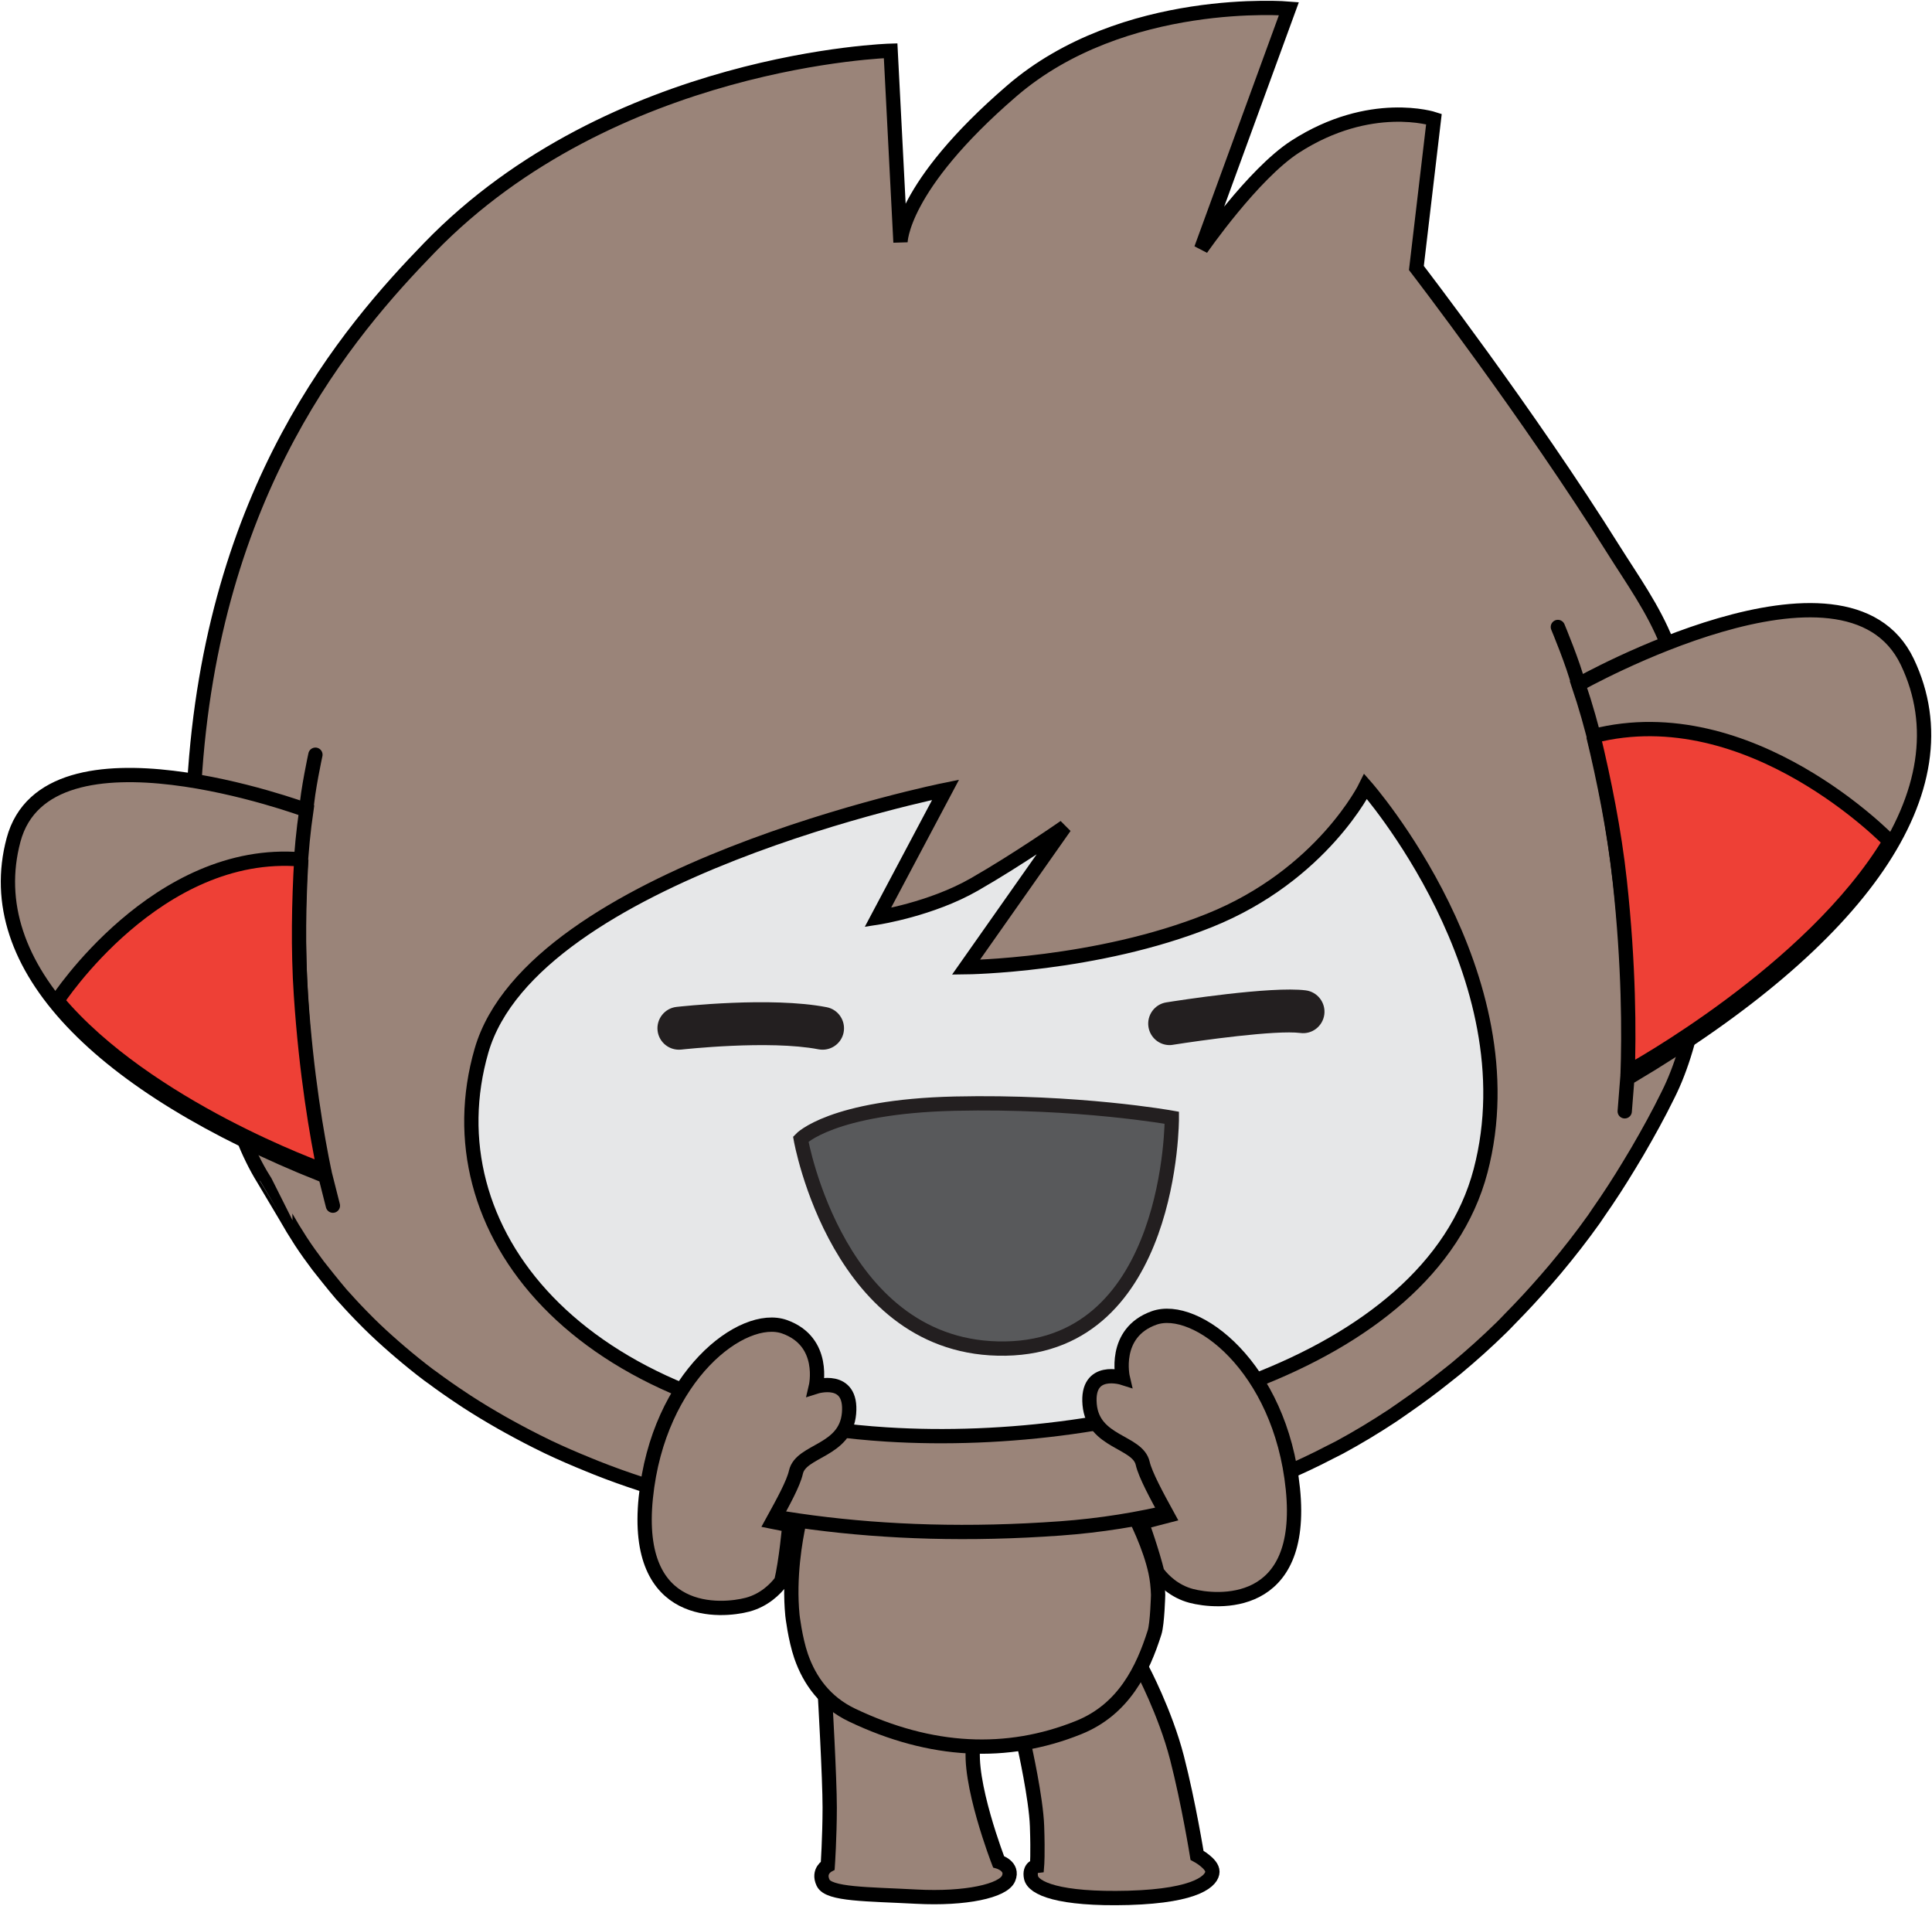
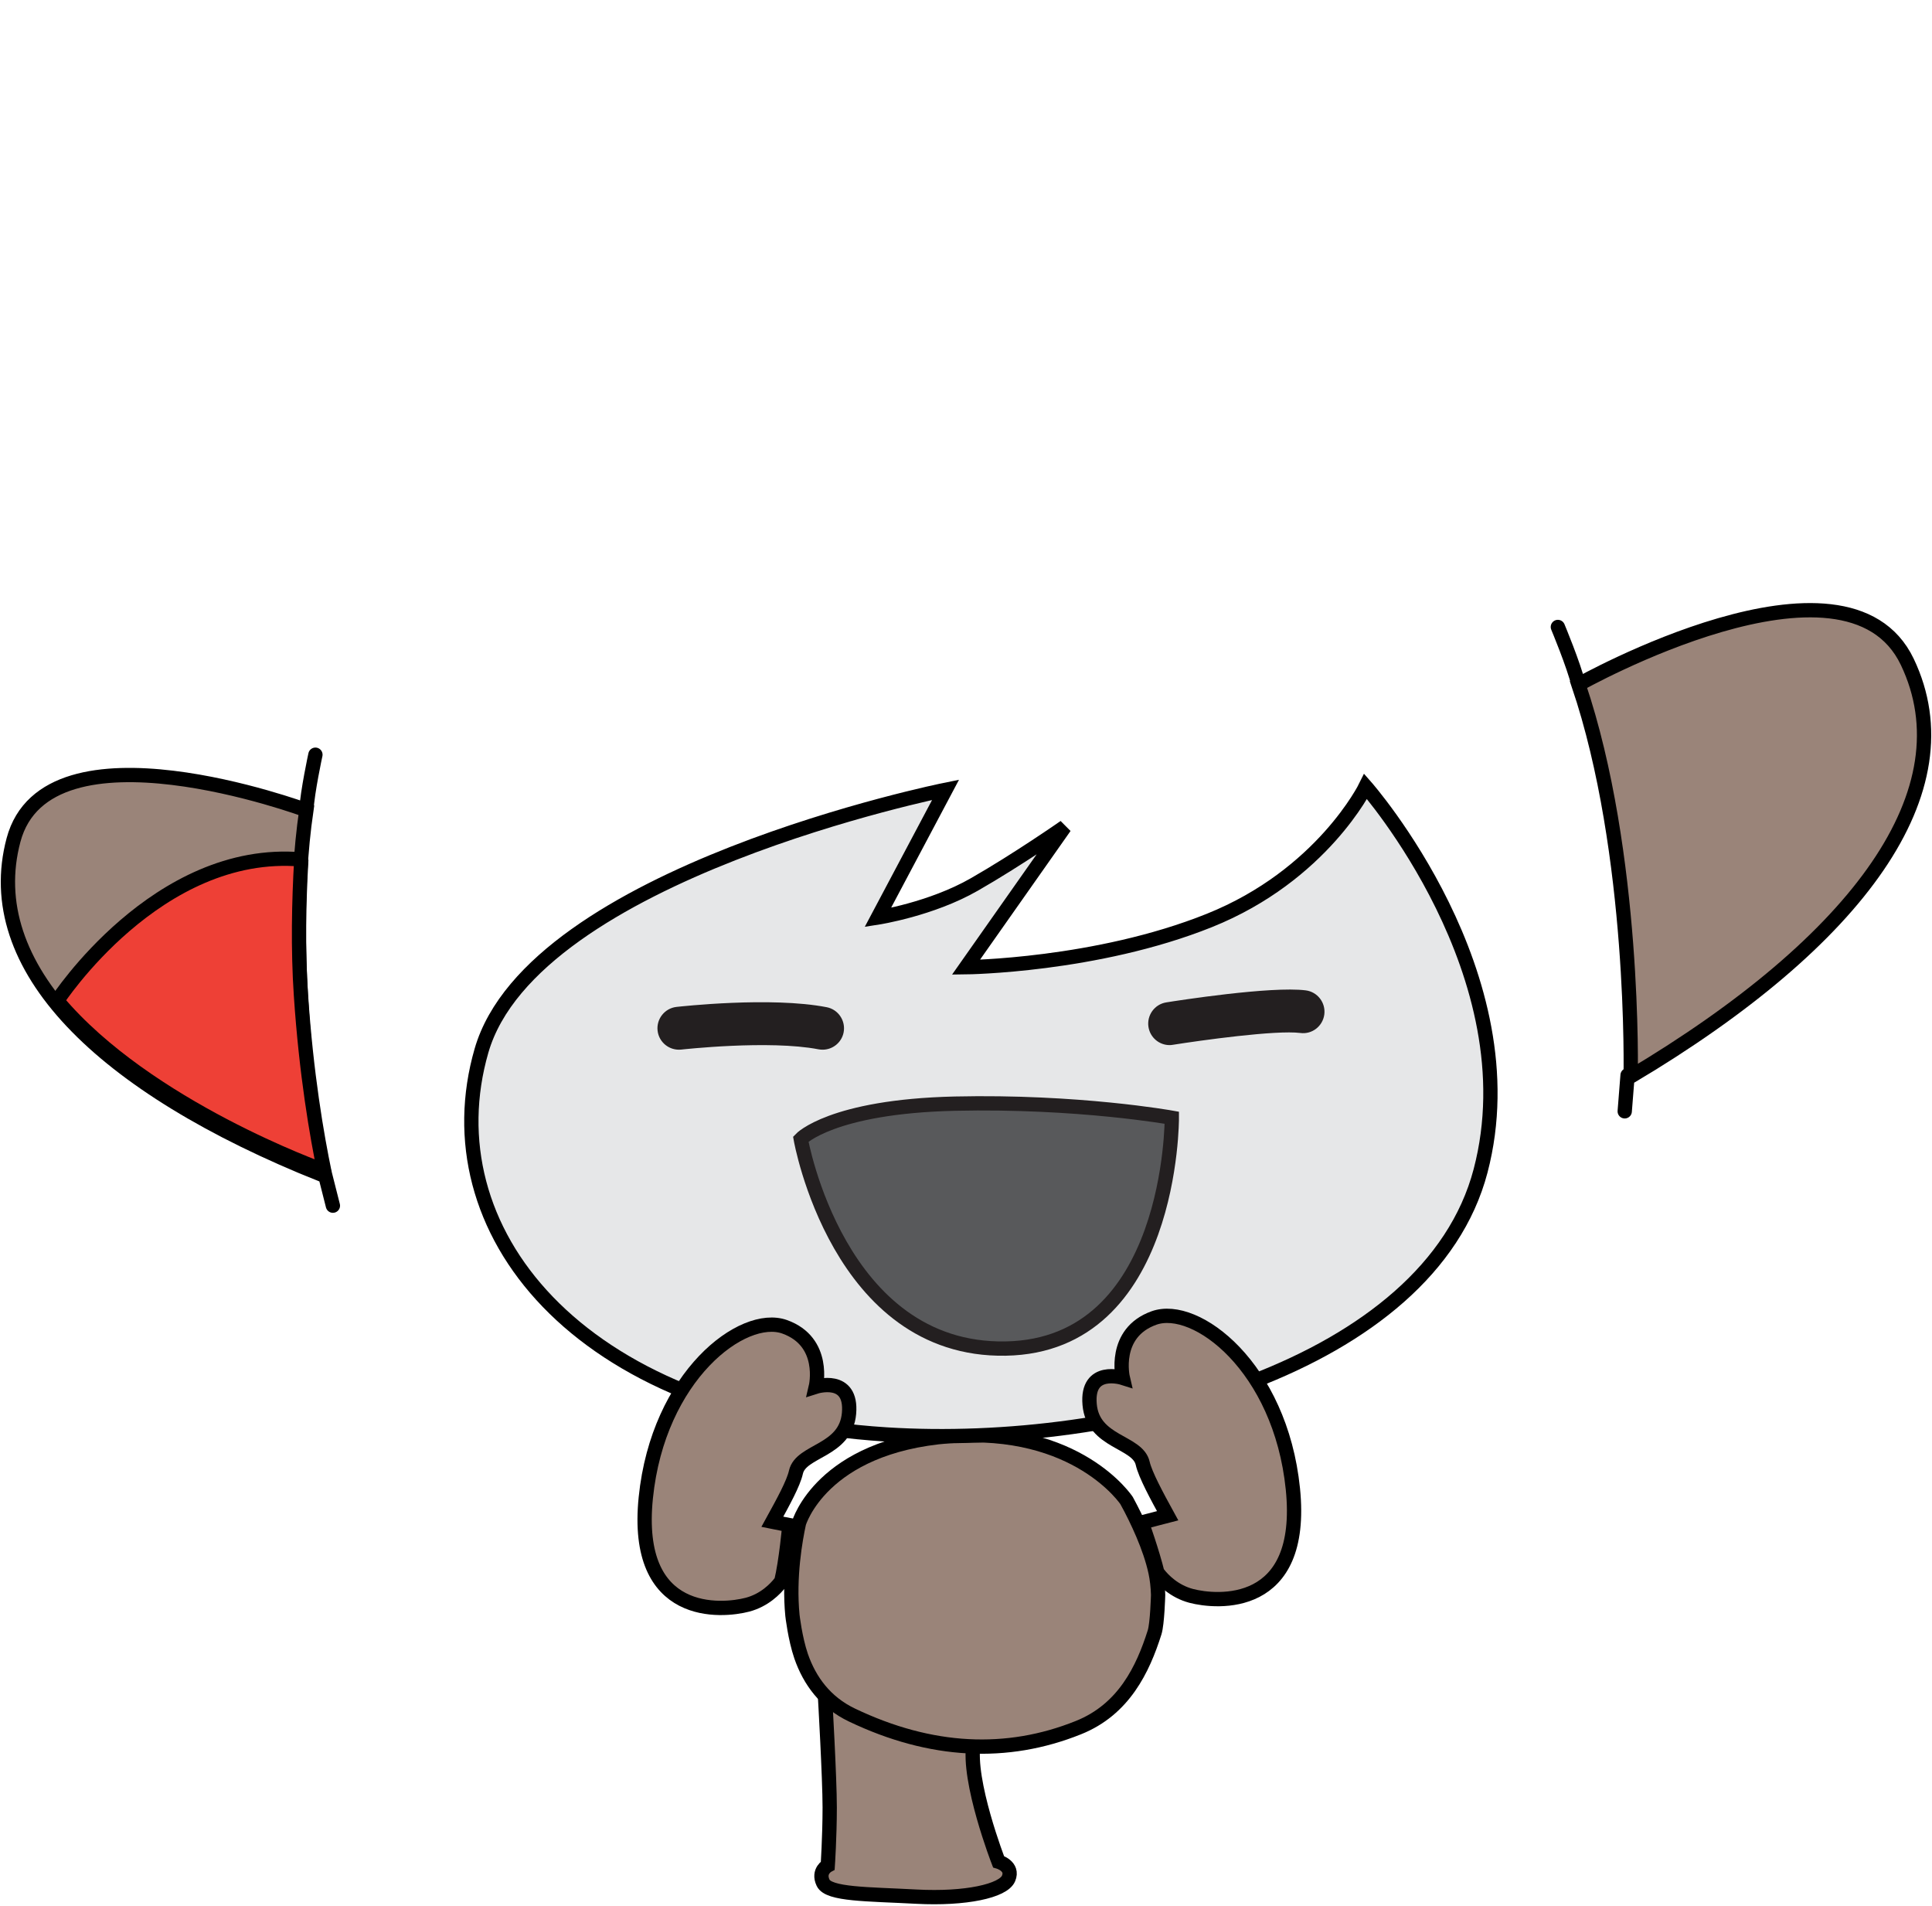
<svg xmlns="http://www.w3.org/2000/svg" version="1.1" width="121.801" height="120.144" viewBox="0.2 0.108 121.801 120.144">
  <g id="ID0.5678275343962014">
    <path id="L_Leg_1_" fill="#9A8479" stroke="#000000" d="M 56.702 104.605 C 52.812 103.119 52.209 106.988 52.209 106.988 C 52.209 106.988 52.508 112.16 52.508 114.051 C 52.505 115.943 52.385 117.702 52.385 117.702 C 52.385 117.702 51.74 118.047 52.092 118.789 C 52.443 119.535 54.874 119.498 57.969 119.663 C 61.065 119.828 63.453 119.305 63.783 118.516 C 64.114 117.737 63.151 117.46 63.151 117.46 C 63.151 117.46 61.167 112.341 61.578 110.01 C 62.127 106.901 60.591 106.091 56.702 104.605 L 56.702 104.605 L 56.702 104.605 L 56.702 104.605 L 56.702 104.605 L 56.702 104.605 L 56.702 104.605 L 56.702 104.605 L 56.702 104.605 L 56.702 104.605 L 56.702 104.605 L 56.702 104.605 L 56.702 104.605 Z " stroke-width="0.901" />
-     <path id="R_Leg_2_" fill="#9A8479" stroke="#000000" d="M 66.745 105.295 C 63.82 106.633 64.788 110.206 64.788 110.206 C 64.788 110.206 65.519 113.459 65.579 115.226 C 65.641 116.992 65.579 117.722 65.579 117.722 C 65.579 117.722 65.059 117.782 65.2 118.454 C 65.337 119.128 66.917 119.859 71.351 119.739 C 75.788 119.612 76.629 118.606 76.635 118.093 C 76.642 117.578 75.665 117.057 75.665 117.057 C 75.665 117.057 75.137 113.767 74.401 110.908 C 73.663 108.046 72.197 105.299 72.197 105.299 C 71.449 103.734 69.669 103.956 66.745 105.295 L 66.745 105.295 L 66.745 105.295 L 66.745 105.295 L 66.745 105.295 L 66.745 105.295 L 66.745 105.295 L 66.745 105.295 L 66.745 105.295 L 66.745 105.295 L 66.745 105.295 L 66.745 105.295 L 66.745 105.295 Z " stroke-width="0.901" />
    <path id="Belly" fill="#9A8479" stroke="#000000" d="M 60.065 90.633 C 51.983 91.26 50.569 96.12 50.569 96.12 C 50.344 97.148 49.922 99.512 50.158 101.932 C 50.158 101.932 50.322 103.388 50.705 104.505 C 51.242 106.057 52.237 107.419 53.918 108.219 C 58.896 110.595 63.686 110.817 68.187 109.009 C 71.056 107.862 72.255 105.325 72.989 103.007 C 73.165 102.454 73.212 100.642 73.212 100.642 C 73.198 100.12 73.14 99.634 73.047 99.201 C 72.708 97.636 71.891 95.923 71.233 94.708 C 71.235 94.709 68.148 90.006 60.065 90.633 L 60.065 90.633 L 60.065 90.633 L 60.065 90.633 L 60.065 90.633 L 60.065 90.633 L 60.065 90.633 L 60.065 90.633 L 60.065 90.633 L 60.065 90.633 L 60.065 90.633 L 60.065 90.633 L 60.065 90.633 Z " stroke-width="0.901" />
    <g id="Head_1_">
-       <path id="Head" fill="#9A8479" stroke="#000000" d="M 18.24 76.829 C 18.511 77.308 18.801 77.789 19.119 78.277 C 19.138 78.308 19.158 78.34 19.179 78.372 C 19.511 78.879 19.878 79.389 20.263 79.899 C 20.337 79.995 21.293 81.205 21.736 81.715 C 21.797 81.783 21.866 81.852 21.926 81.922 C 22.358 82.407 22.815 82.891 23.297 83.372 C 23.354 83.428 23.407 83.487 23.466 83.542 C 23.977 84.049 24.52 84.543 25.086 85.037 C 25.194 85.131 25.304 85.227 25.417 85.322 C 25.996 85.816 26.597 86.305 27.234 86.785 C 27.294 86.833 27.363 86.879 27.426 86.921 C 28.036 87.376 28.674 87.822 29.334 88.258 C 29.439 88.326 29.54 88.397 29.646 88.465 C 30.341 88.916 31.07 89.354 31.822 89.783 C 31.965 89.864 32.109 89.944 32.255 90.025 C 33.037 90.457 33.842 90.879 34.684 91.285 C 34.715 91.302 34.75 91.313 34.781 91.332 C 35.604 91.723 36.461 92.093 37.34 92.448 C 37.496 92.509 37.647 92.578 37.804 92.637 C 38.695 92.99 39.619 93.323 40.568 93.633 C 40.739 93.689 40.917 93.744 41.09 93.8 C 42.077 94.118 43.087 94.418 44.138 94.683 C 44.146 94.685 44.154 94.687 44.16 94.69 C 45.209 94.96 46.303 95.196 47.417 95.416 C 47.624 95.457 47.832 95.498 48.04 95.54 C 49.139 95.744 50.268 95.925 51.428 96.077 C 56.119 96.691 61.312 96.865 67.049 96.451 C 72.069 96.088 76.744 94.895 81.049 93.064 C 82.067 92.631 83.063 92.164 84.037 91.655 C 84.243 91.547 84.459 91.449 84.662 91.338 C 85.801 90.722 86.904 90.055 87.982 89.344 C 88.238 89.175 88.487 88.992 88.741 88.819 C 89.623 88.211 90.485 87.573 91.319 86.906 C 91.543 86.728 91.769 86.554 91.991 86.372 C 92.984 85.546 93.949 84.68 94.875 83.772 C 95.054 83.597 95.227 83.412 95.404 83.229 C 96.174 82.449 96.923 81.639 97.647 80.805 C 97.853 80.562 98.065 80.327 98.266 80.084 C 99.111 79.074 99.923 78.034 100.691 76.956 C 100.785 76.827 100.867 76.689 100.958 76.56 C 101.637 75.592 102.284 74.591 102.9 73.571 C 103.079 73.28 103.256 72.984 103.431 72.686 C 104.106 71.526 104.759 70.347 105.354 69.132 C 108.815 62.266 108.369 48.403 105.284 40.626 C 104.436 38.485 103.096 36.623 101.941 34.785 C 96.547 26.168 89.495 17 89.495 17 L 90.601 7.612 C 90.601 7.612 86.596 6.302 81.859 9.351 C 79.187 11.074 75.927 15.789 75.927 15.789 L 81.457 0.653 C 81.457 0.653 71.034 -0.234 63.986 5.839 C 56.937 11.912 56.97 15.385 56.97 15.385 L 56.349 3.306 C 56.349 3.306 38.825 3.793 27.264 15.731 C 22.171 20.987 13.546 30.918 12.449 49.524 L 12.419 49.734 C 12.084 54.124 12.94 68.19 16.801 74.41 C 16.8 74.412 18.192 76.746 18.24 76.829 L 18.24 76.829 L 18.24 76.829 L 18.24 76.829 L 18.24 76.829 L 18.24 76.829 L 18.24 76.829 L 18.24 76.829 L 18.24 76.829 L 18.24 76.829 L 18.24 76.829 L 18.24 76.829 L 18.24 76.829 Z " stroke-width="0.901" />
      <path id="Face" fill="#E6E7E8" stroke="#000000" d="M 86.297 49.684 C 86.297 49.684 83.56 55.275 76.44 58.13 C 69.32 60.989 61.099 61.078 61.099 61.078 L 67.323 52.229 C 67.323 52.229 64.344 54.306 61.625 55.861 C 58.907 57.422 55.541 57.944 55.541 57.944 L 59.814 49.892 C 59.814 49.892 33.794 55.13 30.555 66.338 C 27.321 77.545 36.432 89.288 56.086 90.529 C 70.955 91.467 90.304 86.242 93.542 73.911 C 96.781 61.575 86.297 49.684 86.297 49.684 L 86.297 49.684 L 86.297 49.684 L 86.297 49.684 L 86.297 49.684 L 86.297 49.684 L 86.297 49.684 L 86.297 49.684 L 86.297 49.684 L 86.297 49.684 L 86.297 49.684 L 86.297 49.684 L 86.297 49.684 Z " stroke-width="0.901" />
      <g id="R_Ear_1_">
        <path id="Outer_Ear_1_" fill="#9A8479" stroke="#000000" stroke-linecap="round" d="M 99.713 43.255 C 99.713 43.255 116.588 33.745 120.444 41.831 C 124.302 49.918 117.401 59.394 103.003 67.968 C 103.003 67.968 103.321 53.889 99.713 43.255 L 99.713 43.255 L 99.713 43.255 L 99.713 43.255 L 99.713 43.255 L 99.713 43.255 L 99.713 43.255 L 99.713 43.255 L 99.713 43.255 L 99.713 43.255 L 99.713 43.255 L 99.713 43.255 L 99.713 43.255 Z M 99.713 43.255 C 99.41 42.01 98.414 39.629 98.414 39.629 M 102.629 70.16 L 102.809 67.884 " stroke-width="0.901" />
-         <path id="Inner_Ear" fill="#EE4036" stroke="#000000" d="M 102.809 67.882 C 102.903 65.275 102.899 60.981 102.314 55.62 C 101.976 52.501 101.324 49.282 100.654 46.502 L 100.656 46.505 C 110.54 43.981 119.338 53.147 119.338 53.147 L 119.341 53.147 C 114.401 61.375 102.889 67.654 102.889 67.654 L 102.809 67.882 L 102.809 67.882 L 102.809 67.882 L 102.809 67.882 L 102.809 67.882 L 102.809 67.882 L 102.809 67.882 L 102.809 67.882 L 102.809 67.882 L 102.809 67.882 L 102.809 67.882 L 102.809 67.882 L 102.809 67.882 Z " stroke-width="0.901" />
      </g>
      <g id="L_Ear">
        <path id="Outer_Ear_2_" fill="#9A8479" stroke="#000000" stroke-linecap="round" d="M 20.512 74.17 C 6.496 68.574 -1.067 61.008 1.052 53.059 C 3.171 45.109 19.513 51.178 19.513 51.178 C 18.015 61.407 20.512 74.17 20.512 74.17 L 20.512 74.17 L 20.512 74.17 L 20.512 74.17 L 20.512 74.17 L 20.512 74.17 L 20.512 74.17 L 20.512 74.17 L 20.512 74.17 L 20.512 74.17 L 20.512 74.17 L 20.512 74.17 L 20.512 74.17 Z M 20.085 47.681 C 20.085 47.681 19.583 49.998 19.514 51.178 M 20.669 74.061 L 21.187 76.107 " stroke-width="0.901" />
        <path id="Inner_Ear_1_" fill="#EE4036" stroke="#000000" d="M 20.564 73.867 C 20.564 73.867 9.447 69.917 3.805 63.188 L 3.807 63.187 C 3.807 63.187 10.102 53.5 19.195 54.282 L 19.196 54.279 C 19.044 56.91 18.978 59.939 19.173 62.829 C 19.503 67.798 20.176 71.704 20.669 74.061 L 20.564 73.867 L 20.564 73.867 L 20.564 73.867 L 20.564 73.867 L 20.564 73.867 L 20.564 73.867 L 20.564 73.867 L 20.564 73.867 L 20.564 73.867 L 20.564 73.867 L 20.564 73.867 L 20.564 73.867 L 20.564 73.867 Z " stroke-width="0.901" />
      </g>
      <path id="R_Eye_1_" fill="#231F20" d="M 73.935 65.986 C 73.283 65.986 72.71 65.512 72.604 64.843 C 72.488 64.107 72.991 63.41 73.725 63.294 C 74.393 63.186 80.323 62.259 82.518 62.535 C 83.256 62.629 83.782 63.306 83.691 64.048 C 83.597 64.79 82.922 65.321 82.181 65.222 C 80.636 65.025 75.863 65.694 74.148 65.966 C 74.078 65.98 74.005 65.986 73.935 65.986 L 73.935 65.986 L 73.935 65.986 L 73.935 65.986 L 73.935 65.986 L 73.935 65.986 L 73.935 65.986 L 73.935 65.986 L 73.935 65.986 L 73.935 65.986 L 73.935 65.986 L 73.935 65.986 L 73.935 65.986 L 73.935 65.986 Z " stroke-width="0.901" />
-       <path id="L_Eye_1_" fill="#231F20" d="M 52.062 66.275 C 51.976 66.275 51.892 66.267 51.804 66.252 C 48.677 65.649 43.205 66.263 43.151 66.268 C 42.411 66.346 41.742 65.821 41.657 65.077 C 41.573 64.337 42.105 63.665 42.845 63.579 C 43.086 63.554 48.788 62.914 52.317 63.597 C 53.047 63.738 53.526 64.448 53.386 65.183 C 53.261 65.825 52.696 66.275 52.062 66.275 L 52.062 66.275 L 52.062 66.275 L 52.062 66.275 L 52.062 66.275 L 52.062 66.275 L 52.062 66.275 L 52.062 66.275 L 52.062 66.275 L 52.062 66.275 L 52.062 66.275 L 52.062 66.275 L 52.062 66.275 L 52.062 66.275 Z " stroke-width="0.901" />
+       <path id="L_Eye_1_" fill="#231F20" d="M 52.062 66.275 C 51.976 66.275 51.892 66.267 51.804 66.252 C 48.677 65.649 43.205 66.263 43.151 66.268 C 42.411 66.346 41.742 65.821 41.657 65.077 C 41.573 64.337 42.105 63.665 42.845 63.579 C 43.086 63.554 48.788 62.914 52.317 63.597 C 53.047 63.738 53.526 64.448 53.386 65.183 C 53.261 65.825 52.696 66.275 52.062 66.275 L 52.062 66.275 L 52.062 66.275 L 52.062 66.275 L 52.062 66.275 L 52.062 66.275 L 52.062 66.275 L 52.062 66.275 L 52.062 66.275 L 52.062 66.275 L 52.062 66.275 L 52.062 66.275 L 52.062 66.275 Z " stroke-width="0.901" />
      <path id="Mouth_1_" fill="#58595B" stroke="#231F20" stroke-linecap="round" d="M 50.683 71.91 C 50.683 71.91 52.61 69.857 60.394 69.676 C 68.177 69.5 74.077 70.564 74.077 70.564 C 74.077 70.564 74.149 84.937 63.593 85.115 C 53.029 85.296 50.683 71.91 50.683 71.91 L 50.683 71.91 L 50.683 71.91 L 50.683 71.91 L 50.683 71.91 L 50.683 71.91 L 50.683 71.91 L 50.683 71.91 L 50.683 71.91 L 50.683 71.91 L 50.683 71.91 L 50.683 71.91 L 50.683 71.91 Z " stroke-width="0.901" />
    </g>
    <path id="R_Arm" fill="#9A8479" stroke="#000000" d="M 73.206 99.284 L 73.176 99.281 C 72.857 97.959 72.183 96.076 72.183 96.076 L 73.813 95.653 C 73.129 94.406 72.403 93.064 72.241 92.351 C 71.927 90.946 69.106 91.054 68.895 88.641 C 68.683 86.229 70.986 86.963 70.986 86.963 C 70.986 86.963 70.318 84.13 72.953 83.187 C 75.59 82.244 80.924 86.27 81.708 93.958 C 82.492 101.647 76.886 101.122 75.297 100.704 C 74.232 100.421 73.545 99.72 73.206 99.284 L 73.206 99.284 L 73.206 99.284 L 73.206 99.284 L 73.206 99.284 L 73.206 99.284 L 73.206 99.284 L 73.206 99.284 L 73.206 99.284 L 73.206 99.284 L 73.206 99.284 L 73.206 99.284 L 73.206 99.284 Z " stroke-width="0.901" />
    <path id="L_Arm" fill="#9A8479" stroke="#000000" d="M 49.414 99.839 L 49.444 99.836 C 49.766 98.514 49.964 96.245 49.964 96.245 L 48.892 96.031 C 49.577 94.785 50.22 93.618 50.379 92.906 C 50.694 91.503 53.516 91.609 53.726 89.198 C 53.936 86.787 51.635 87.519 51.635 87.519 C 51.635 87.519 52.302 84.686 49.667 83.743 C 47.032 82.8 41.697 86.826 40.914 94.514 C 40.13 102.203 45.736 101.678 47.326 101.259 C 48.389 100.977 49.075 100.275 49.414 99.839 L 49.414 99.839 L 49.414 99.839 L 49.414 99.839 L 49.414 99.839 L 49.414 99.839 L 49.414 99.839 L 49.414 99.839 L 49.414 99.839 L 49.414 99.839 L 49.414 99.839 L 49.414 99.839 L 49.414 99.839 Z " stroke-width="0.901" />
  </g>
</svg>